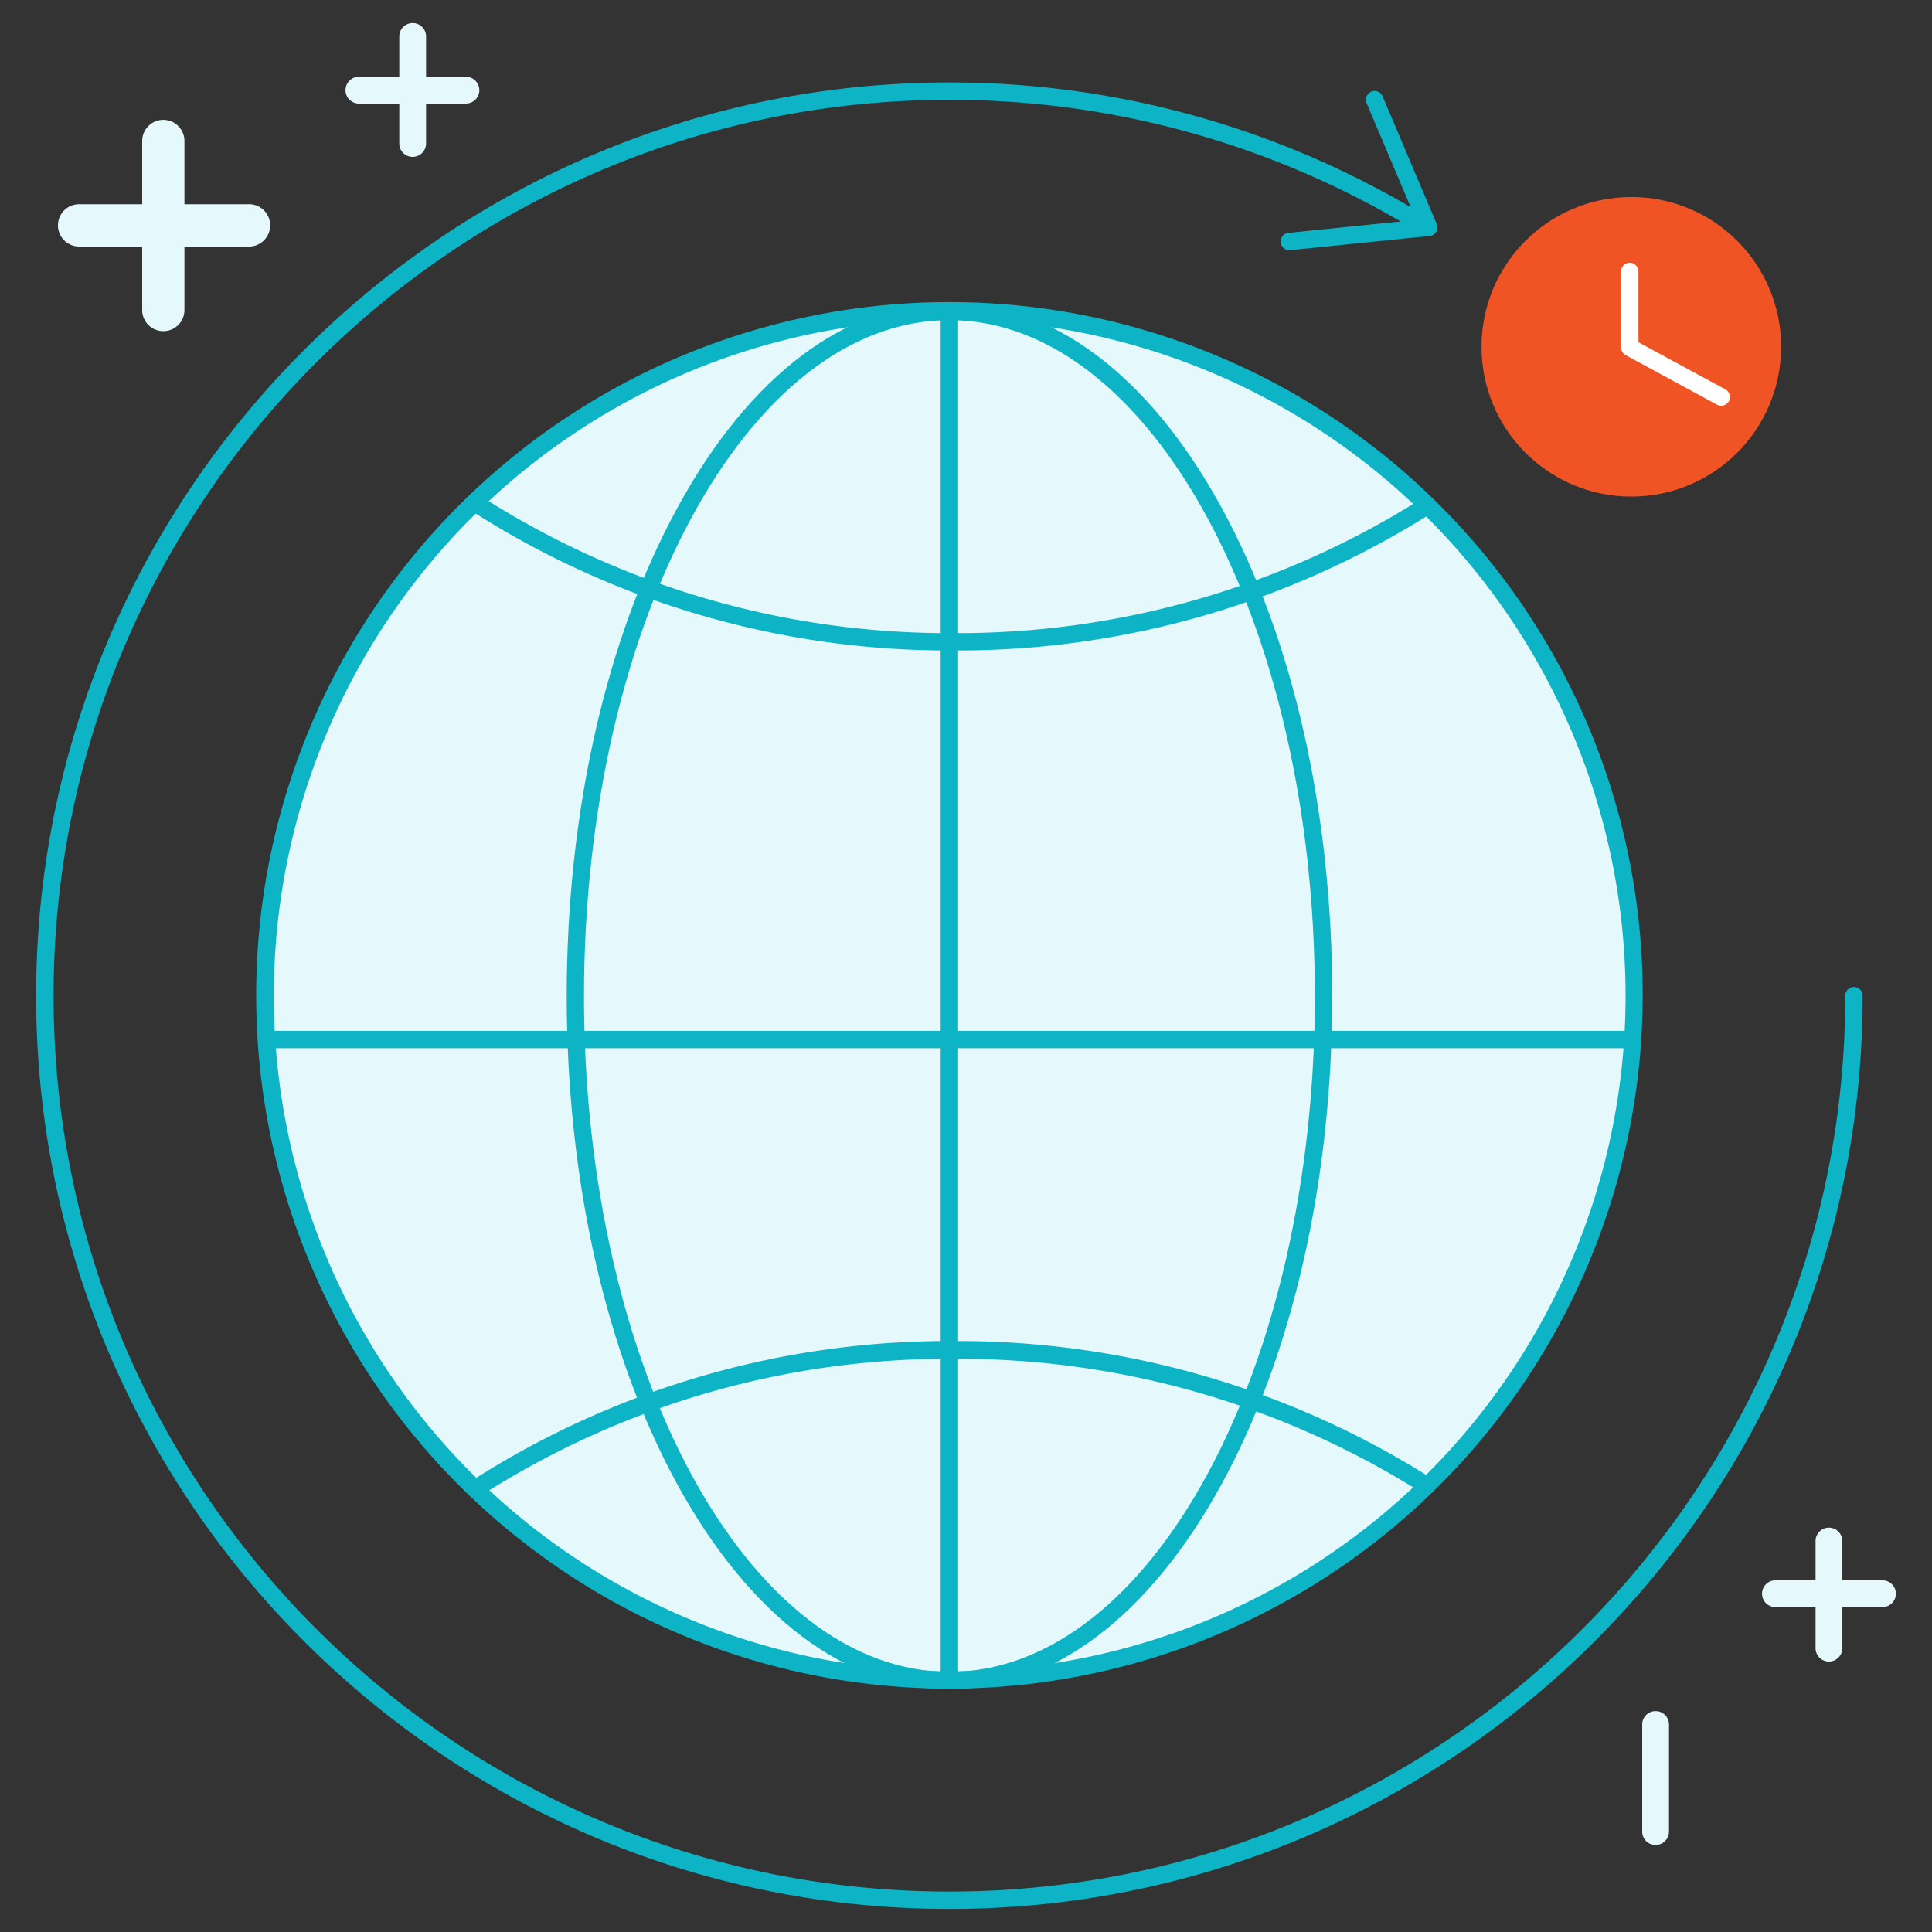
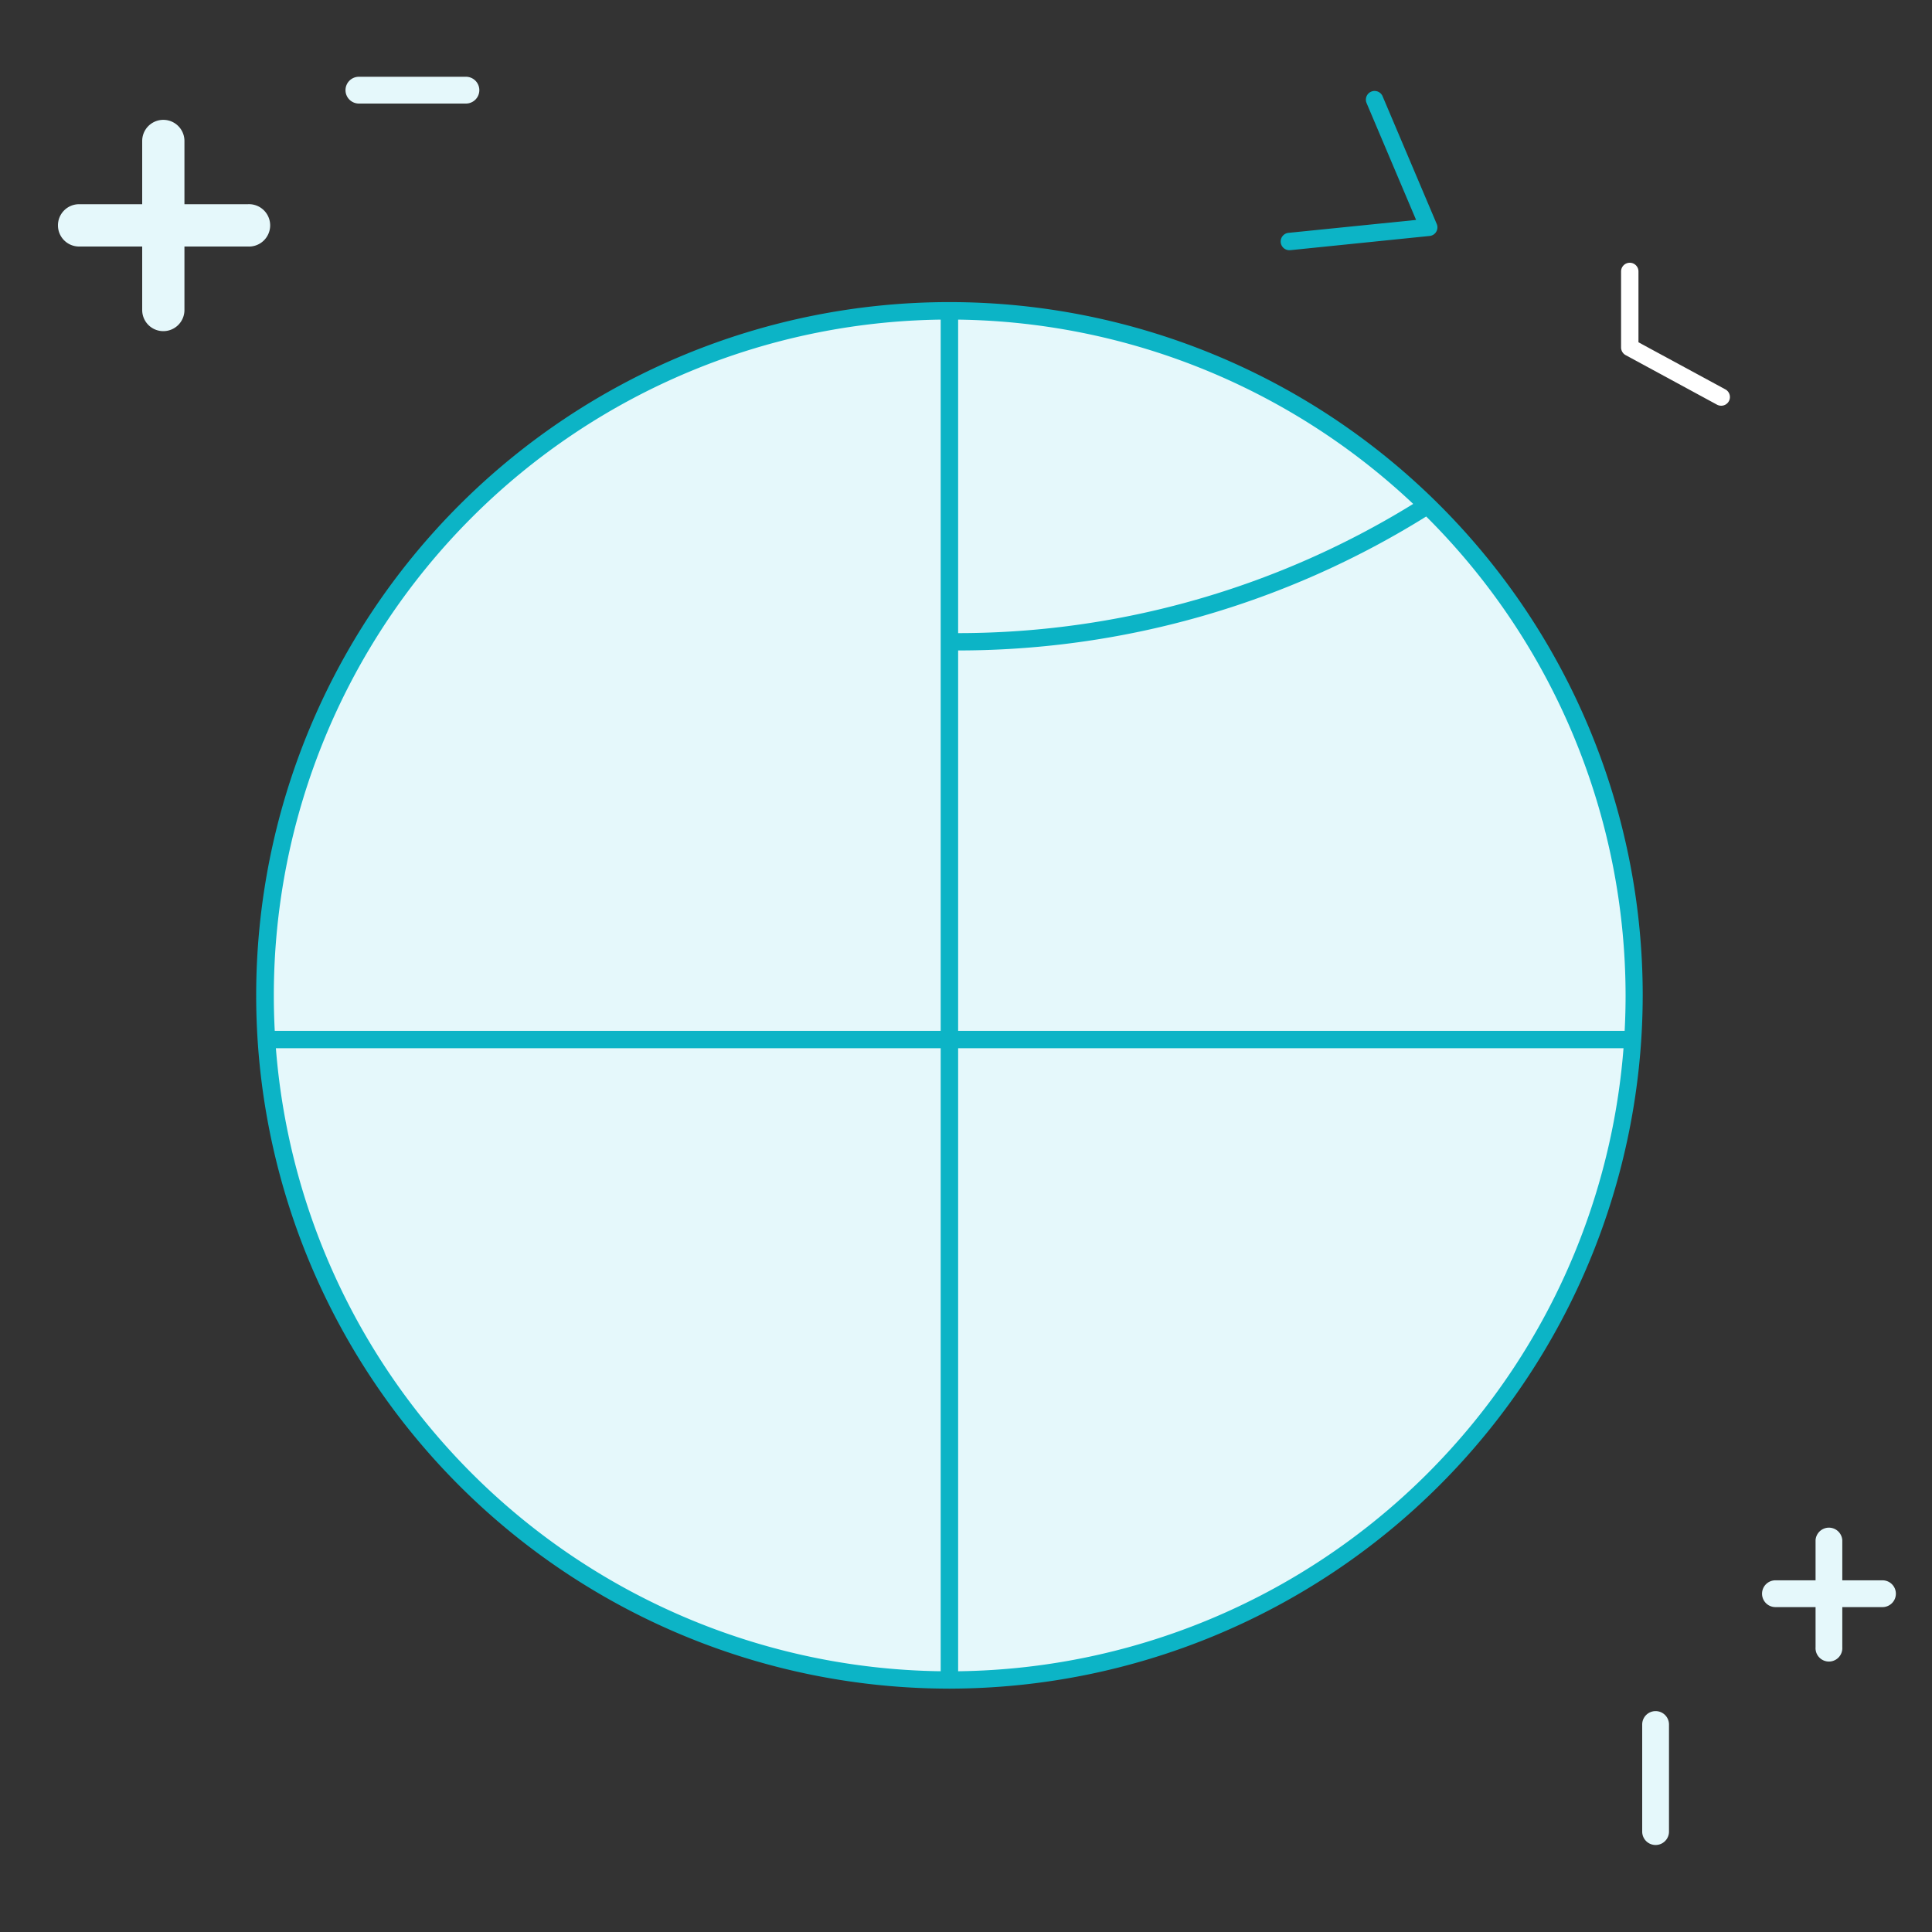
<svg xmlns="http://www.w3.org/2000/svg" id="Layer_3" data-name="Layer 3" viewBox="0 0 300 300">
  <rect x="0" y="0" width="300" height="300" fill="#333333" stroke="none" />
  <defs>
    <style>.cls-1{fill:#0cb4c6;}.cls-2{fill:#f05425;}.cls-3{fill:#fff;}.cls-4{fill:#e5f8fb;}</style>
  </defs>
  <path class="cls-1" d="M200.28,38.85a1.35,1.35,0,0,1-.13-2.7l19.74-2L212.2,16a1.35,1.35,0,1,1,2.49-1.05l8.41,19.84A1.34,1.34,0,0,1,222,36.64l-21.57,2.2Z" />
-   <circle class="cls-2" cx="253.31" cy="53.85" r="23.26" />
  <path class="cls-3" d="M267.27,63a1.39,1.39,0,0,1-.65-.16l-14.2-7.7a1.36,1.36,0,0,1-.7-1.19V42.15a1.35,1.35,0,1,1,2.7,0v11l13.49,7.31a1.35,1.35,0,0,1-.64,2.54Z" />
  <path class="cls-4" d="M273.61,247.47a2.08,2.08,0,0,1,2.07-2.08h16.63a2.08,2.08,0,0,1,0,4.16H275.68A2.08,2.08,0,0,1,273.61,247.47Z" />
  <path class="cls-4" d="M281.92,255.78V239.15a2.08,2.08,0,0,1,4.15,0v16.63a2.08,2.08,0,1,1-4.15,0Z" />
  <circle class="cls-4" cx="147.16" cy="154.23" r="106.67" />
-   <path class="cls-1" d="M147.42,296.42C69.23,296.42,5.61,232.8,5.61,154.61S69.23,12.8,147.42,12.8A141.58,141.58,0,0,1,221,33.33a1.35,1.35,0,0,1-1.41,2.31A138.88,138.88,0,0,0,147.42,15.5c-76.7,0-139.1,62.41-139.1,139.11s62.4,139.11,139.1,139.11,139.11-62.41,139.11-139.11a1.35,1.35,0,0,1,2.7,0C289.23,232.8,225.62,296.42,147.42,296.42Z" />
  <path class="cls-1" d="M147.42,262.21A107.65,107.65,0,1,1,255.08,154.56,107.77,107.77,0,0,1,147.42,262.21Zm0-212.59a104.95,104.95,0,1,0,105,104.94A105.06,105.06,0,0,0,147.42,49.62Z" />
-   <path class="cls-1" d="M147.42,262.31c-16,0-31-11.31-42.26-31.84C94.08,210.2,88,183.27,88,154.66s6.11-55.54,17.19-75.82C116.38,58.31,131.39,47,147.42,47s31.05,11.3,42.27,31.83c11.08,20.28,17.18,47.2,17.18,75.82s-6.1,55.54-17.18,75.81C178.47,251,163.46,262.31,147.42,262.31Zm0-212.6c-31.29,0-56.74,47.08-56.74,105S116.13,259.6,147.42,259.6s56.75-47.08,56.75-104.94S178.71,49.71,147.42,49.71Z" />
  <path class="cls-1" d="M147.42,262.21a1.35,1.35,0,0,1-1.35-1.35V48.26a1.36,1.36,0,0,1,2.71,0v212.6A1.35,1.35,0,0,1,147.42,262.21Z" />
  <path class="cls-1" d="M253.17,162.77H41.68a1.35,1.35,0,0,1,0-2.7H253.17a1.35,1.35,0,1,1,0,2.7Z" />
-   <path class="cls-1" d="M73.8,232.53a1.37,1.37,0,0,1-1.14-.61,1.34,1.34,0,0,1,.4-1.87,137.1,137.1,0,0,1,75-21.81,137.44,137.44,0,0,1,73.74,21,1.35,1.35,0,0,1-1.45,2.28A134.8,134.8,0,0,0,148,211a134.45,134.45,0,0,0-73.51,21.36A1.32,1.32,0,0,1,73.8,232.53Z" />
-   <path class="cls-1" d="M148,101a137.1,137.1,0,0,1-75-21.81,1.34,1.34,0,0,1-.4-1.87,1.37,1.37,0,0,1,1.87-.4A134.46,134.46,0,0,0,148,98.31a134.72,134.72,0,0,0,72.29-20.59A1.36,1.36,0,0,1,221.78,80,137.44,137.44,0,0,1,148,101Z" />
+   <path class="cls-1" d="M148,101A134.46,134.46,0,0,0,148,98.31a134.72,134.72,0,0,0,72.29-20.59A1.36,1.36,0,0,1,221.78,80,137.44,137.44,0,0,1,148,101Z" />
  <path class="cls-4" d="M9,35a3.28,3.28,0,0,1,3.28-3.29H38.48a3.29,3.29,0,1,1,0,6.57H12.23A3.28,3.28,0,0,1,9,35Z" />
  <path class="cls-4" d="M22.08,48.14V21.89a3.28,3.28,0,0,1,6.56,0V48.14a3.28,3.28,0,0,1-6.56,0Z" />
  <path class="cls-4" d="M53.65,14a2.08,2.08,0,0,1,2.08-2.08H72.35a2.08,2.08,0,1,1,0,4.16H55.73A2.08,2.08,0,0,1,53.65,14Z" />
-   <path class="cls-4" d="M62,22.28V5.66a2.08,2.08,0,1,1,4.16,0V22.28a2.08,2.08,0,1,1-4.16,0Z" />
  <path class="cls-4" d="M255,284.41V267.78a2.08,2.08,0,0,1,4.16,0v16.63a2.08,2.08,0,1,1-4.16,0Z" />
</svg>